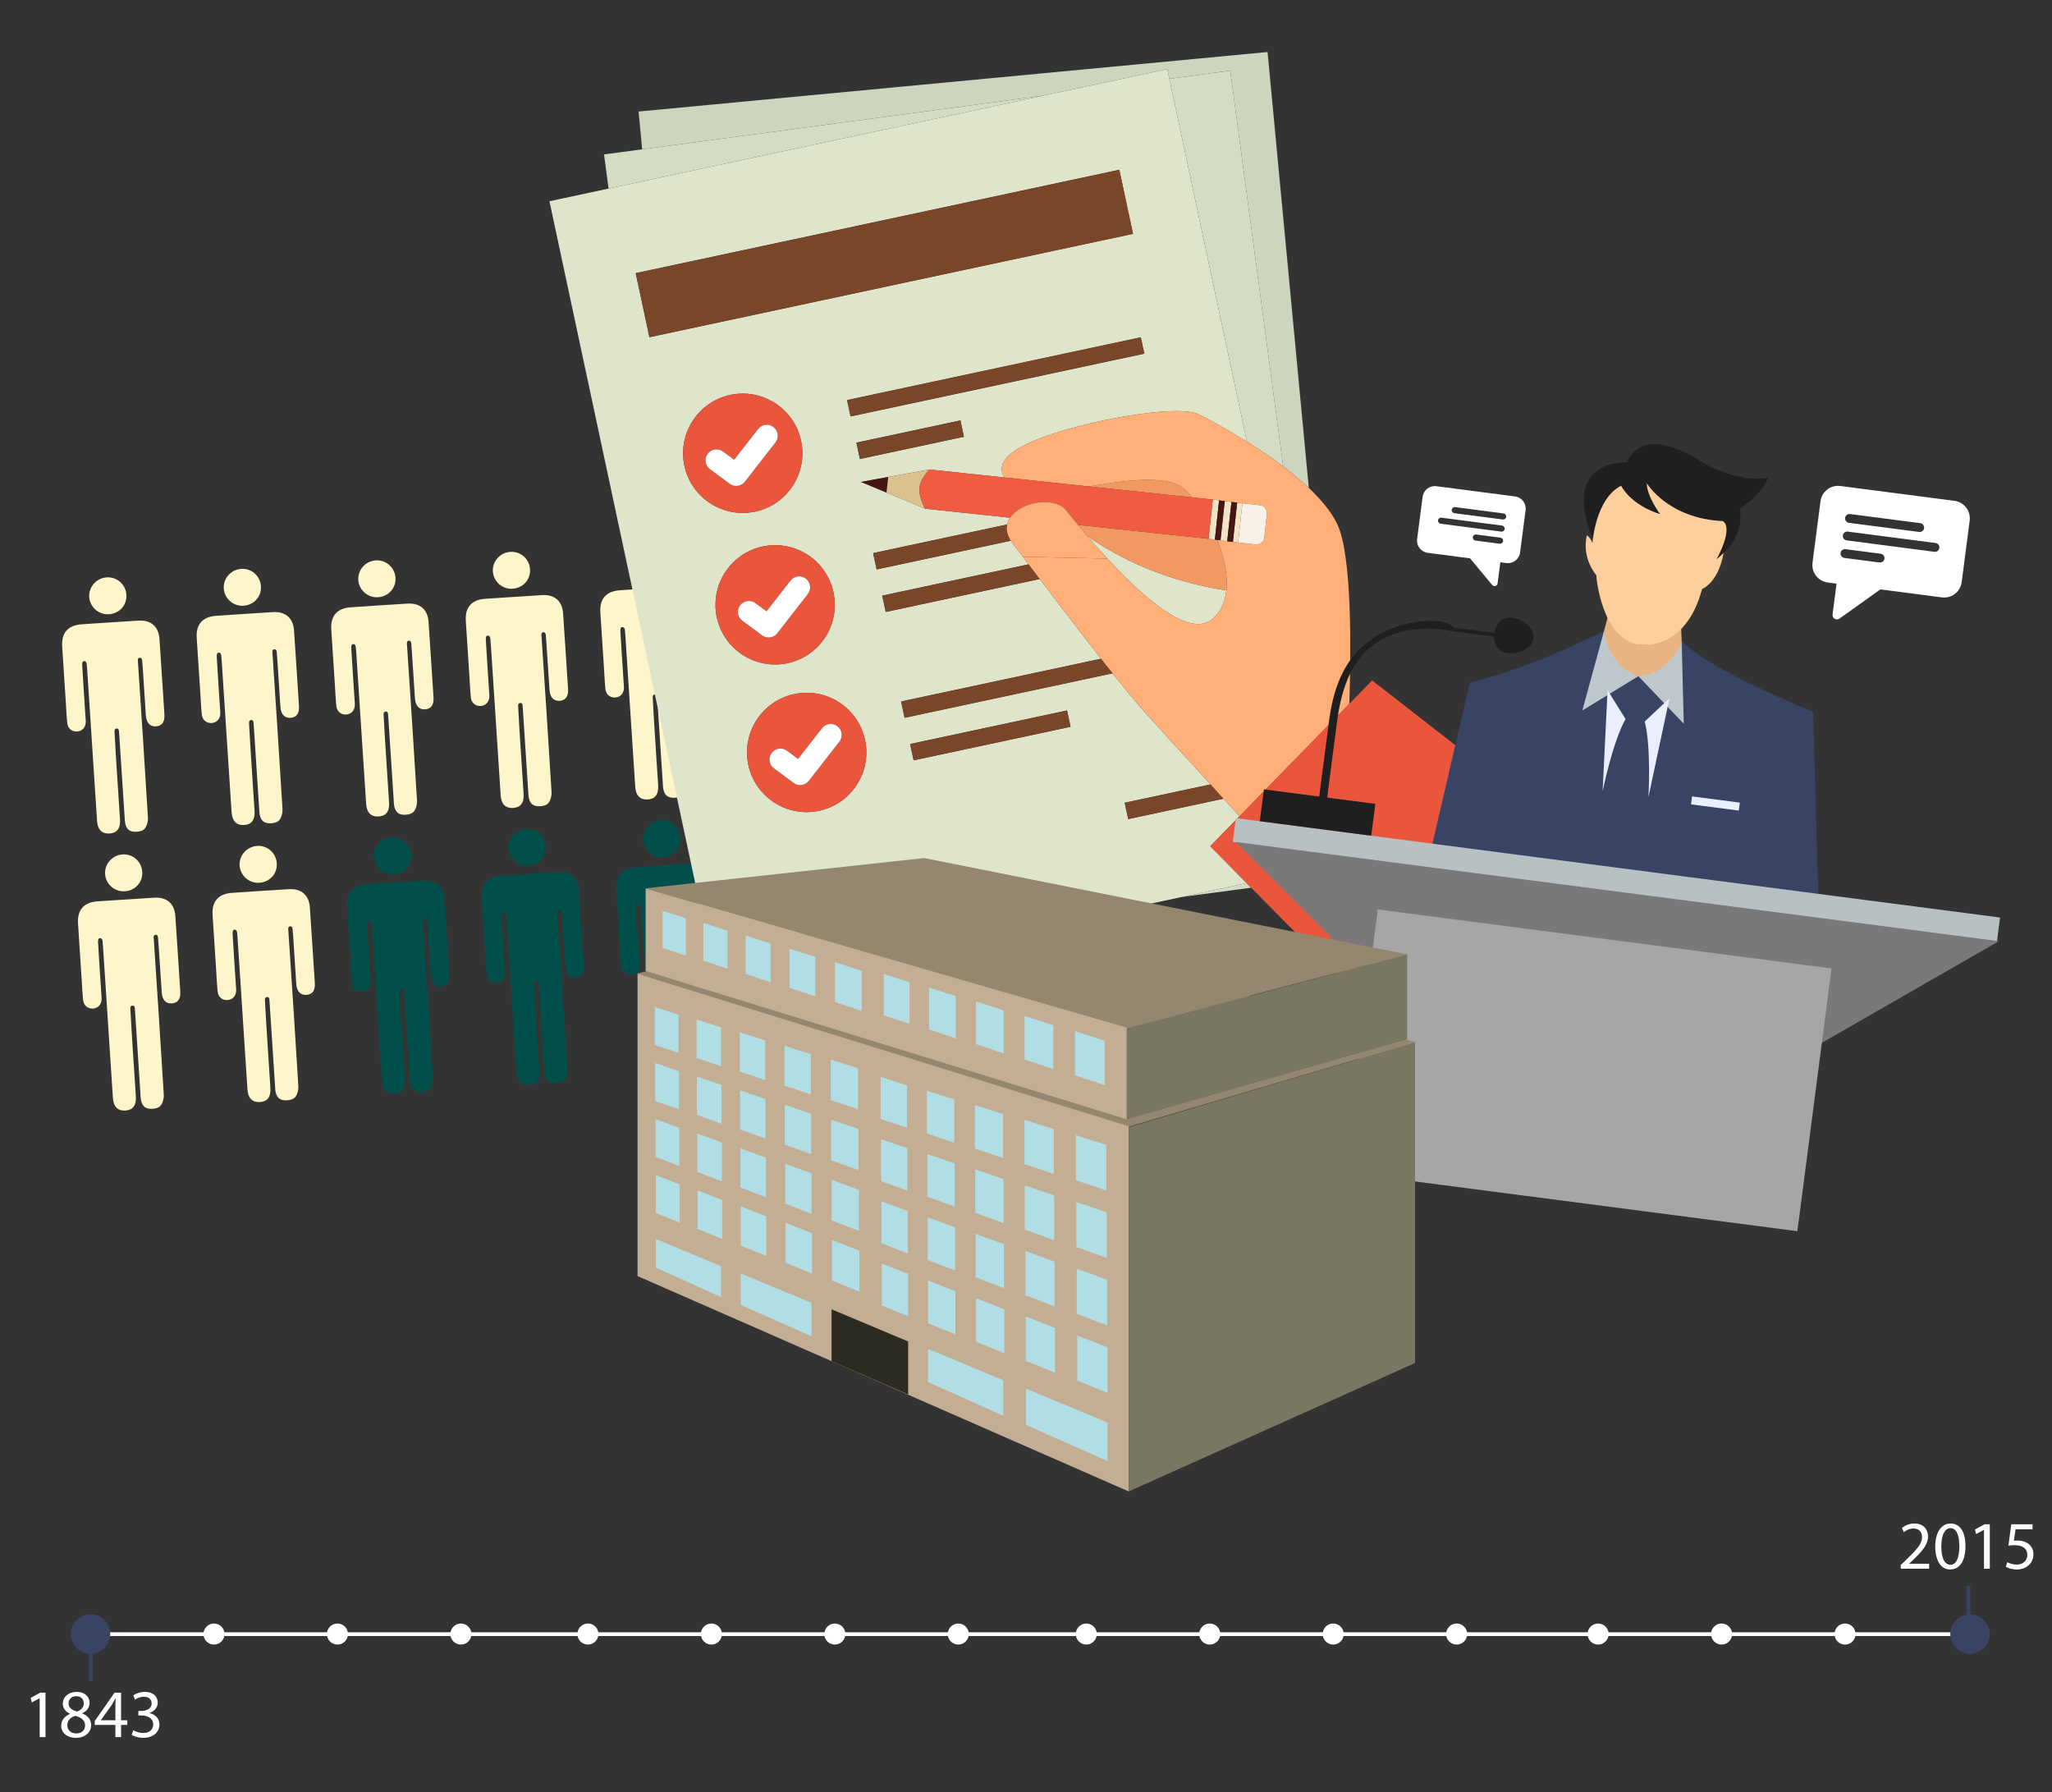
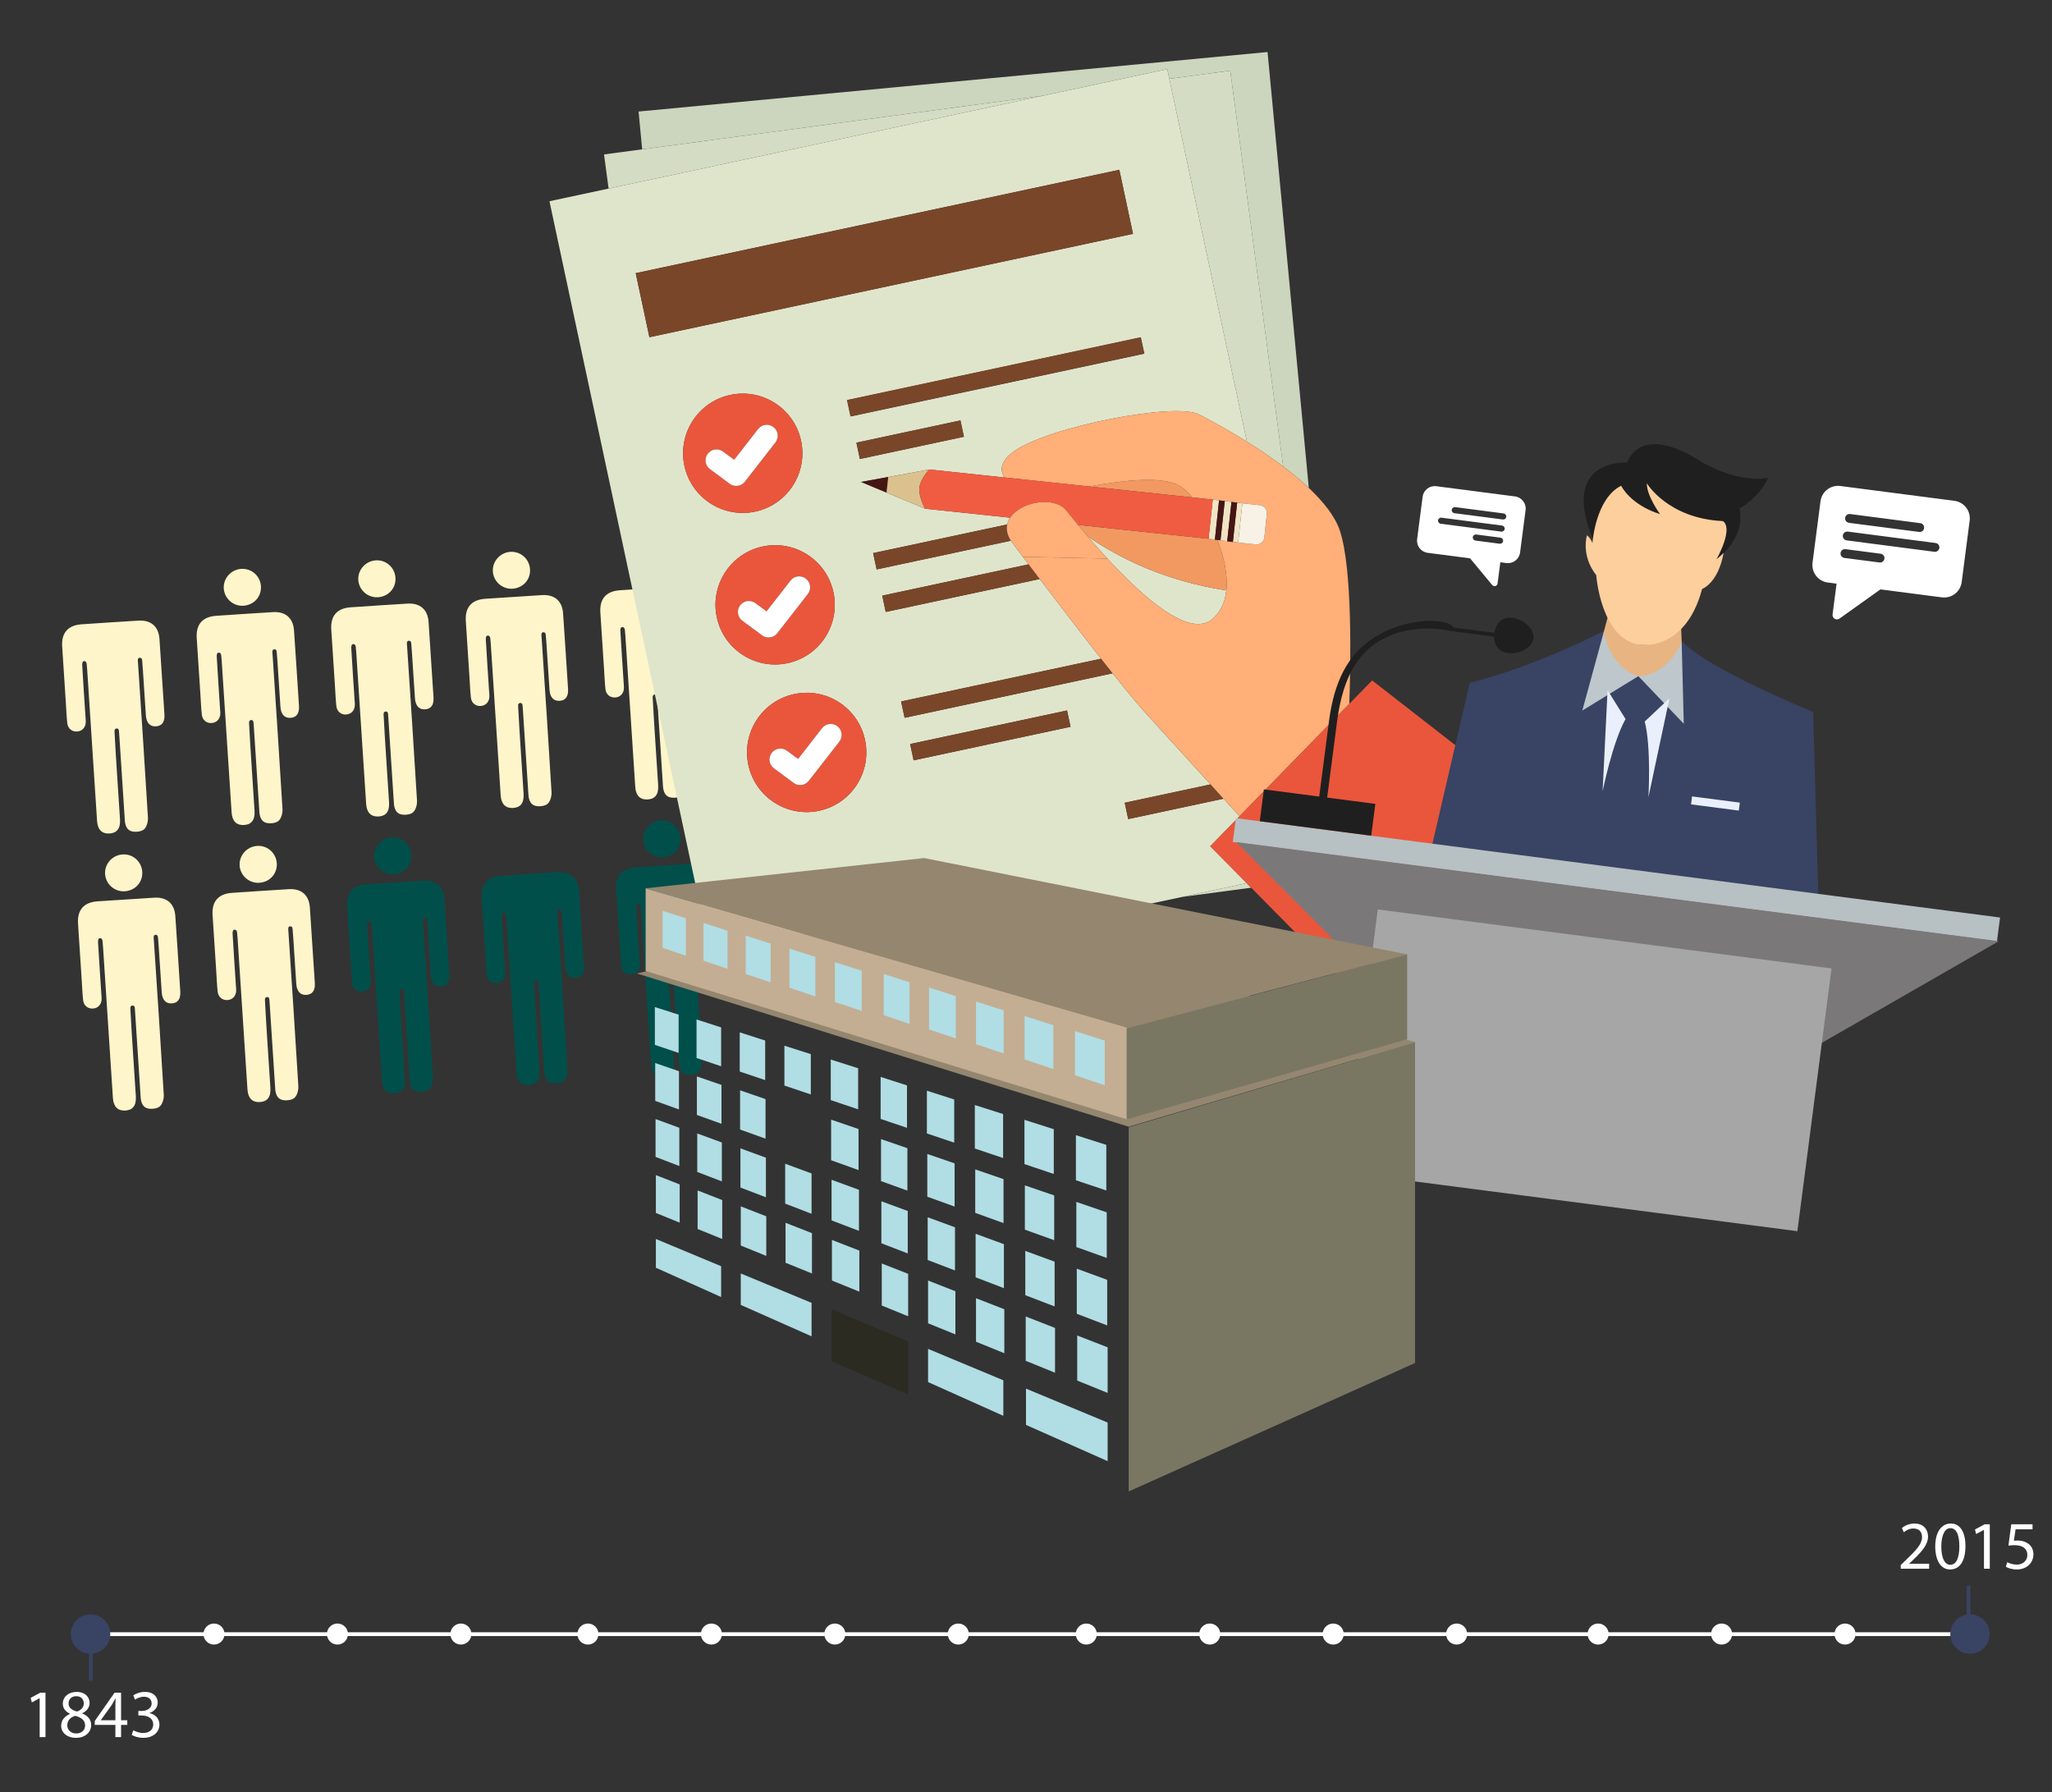
<svg xmlns="http://www.w3.org/2000/svg" version="1.1" id="Capa_1" x="0px" y="0px" width="300px" height="262px" viewBox="0 0 300 262" enable-background="new 0 0 300 262" xml:space="preserve">
  <rect x="0" y="0" width="300" height="262" fill="#333333" stroke="none" />
  <rect x="13.276" y="238.609" fill="#FFFFFF" width="274.515" height="0.554" />
  <rect x="13" y="238.609" fill="#394363" width="0.554" height="7.088" />
  <g>
    <g>
      <path fill="#FFF5CA" d="M21.326,104.576c0.078,1.098,0.602,1.652,1.466,1.604c0.884-0.047,1.32-0.639,1.248-1.746    c-0.237-3.676-0.471-7.354-0.724-11.029c-0.124-1.821-1.244-2.79-3.089-2.679c-2.767,0.167-5.529,0.347-8.295,0.537    c-1.993,0.138-2.966,1.249-2.841,3.231c0.174,2.766,0.359,5.531,0.539,8.296c0.064,0.974,0.098,1.948,0.206,2.916    c0.085,0.793,0.692,1.275,1.43,1.229c0.75-0.047,1.257-0.596,1.274-1.392c0.005-0.243-0.022-0.486-0.04-0.731    c-0.163-2.491-0.333-4.982-0.475-7.475c-0.014-0.214-0.042-0.682,0.271-0.694c0.372-0.015,0.391,0.419,0.399,0.669    c0.019,0.169,0.038,0.359,0.049,0.542c0.482,7.384,0.965,14.768,1.447,22.153c0.084,1.301,0.741,1.885,1.777,1.84    c1.097-0.051,1.662-0.697,1.577-2.076c-0.132-2.126-0.278-4.255-0.417-6.38c-0.133-2.036-0.282-4.424-0.385-6.461    c-0.013-0.247,0.047-0.396,0.311-0.439c0.315-0.008,0.335,0.312,0.341,0.395c0.023,0.357,0.036,0.463,0.06,0.823    c0.266,4.071,0.536,8.144,0.796,12.215c0.047,0.761,0.323,1.47,1.079,1.622c0.554,0.111,1.352,0.025,1.732-0.315    c0.394-0.353,0.602-1.134,0.567-1.708c-0.445-7.479-0.948-14.951-1.439-22.427c-0.008-0.121-0.023-0.181-0.03-0.36    c-0.003-0.2-0.067-0.564,0.264-0.582c0.335-0.015,0.355,0.285,0.368,0.484c0.024,0.403,0.062,0.676,0.08,1.011    C21.023,99.956,21.167,102.265,21.326,104.576" />
-       <path fill="#FFF5CA" d="M18.479,86.959c-0.087-1.515-1.372-2.654-2.878-2.555c-1.508,0.1-2.662,1.404-2.555,2.892    c0.107,1.457,1.384,2.578,2.846,2.498C17.443,89.71,18.568,88.474,18.479,86.959" />
      <path fill="#FFF5CA" d="M40.999,103.332c0.076,1.099,0.598,1.652,1.46,1.605c0.889-0.047,1.321-0.639,1.25-1.745    c-0.236-3.677-0.471-7.354-0.725-11.029c-0.125-1.822-1.242-2.791-3.087-2.681c-2.767,0.167-5.529,0.351-8.294,0.539    c-1.993,0.137-2.967,1.249-2.843,3.233c0.175,2.764,0.36,5.53,0.541,8.294c0.065,0.973,0.099,1.948,0.203,2.917    c0.088,0.794,0.693,1.276,1.432,1.229c0.748-0.048,1.258-0.596,1.275-1.392c0.003-0.244-0.028-0.487-0.044-0.73    c-0.163-2.492-0.33-4.984-0.473-7.476c-0.013-0.214-0.041-0.684,0.271-0.693c0.374-0.016,0.391,0.42,0.401,0.669    c0.016,0.169,0.036,0.359,0.047,0.542c0.483,7.384,0.964,14.766,1.448,22.152c0.085,1.301,0.743,1.885,1.774,1.837    c1.099-0.048,1.665-0.693,1.579-2.072c-0.133-2.126-0.276-4.254-0.415-6.38c-0.133-2.037-0.285-4.425-0.389-6.461    c-0.01-0.249,0.051-0.397,0.311-0.44c0.318-0.008,0.339,0.311,0.344,0.394c0.023,0.358,0.036,0.463,0.06,0.824    c0.266,4.071,0.535,8.144,0.795,12.217c0.05,0.759,0.323,1.468,1.079,1.619c0.553,0.113,1.353,0.025,1.732-0.314    c0.395-0.354,0.602-1.136,0.57-1.709c-0.447-7.479-0.951-14.951-1.441-22.426c-0.008-0.121-0.024-0.183-0.032-0.36    c-0.003-0.201-0.066-0.564,0.268-0.581c0.336-0.016,0.355,0.283,0.369,0.482c0.02,0.403,0.058,0.677,0.078,1.011    C40.696,98.712,40.837,101.021,40.999,103.332" />
      <path fill="#FFF5CA" d="M38.149,85.714c-0.086-1.515-1.372-2.654-2.878-2.554c-1.509,0.099-2.661,1.404-2.554,2.891    c0.104,1.458,1.382,2.578,2.845,2.5C37.11,88.467,38.238,87.23,38.149,85.714" />
      <path fill="#FFF5CA" d="M60.667,102.087c0.079,1.099,0.6,1.651,1.462,1.606c0.889-0.048,1.321-0.64,1.25-1.746    c-0.236-3.676-0.471-7.354-0.723-11.029c-0.125-1.821-1.244-2.79-3.089-2.68c-2.766,0.167-5.529,0.35-8.295,0.538    c-1.993,0.137-2.965,1.248-2.842,3.233c0.173,2.764,0.36,5.53,0.542,8.294c0.063,0.973,0.098,1.95,0.203,2.917    c0.085,0.794,0.691,1.276,1.432,1.229c0.748-0.047,1.254-0.596,1.272-1.392c0.003-0.242-0.024-0.489-0.04-0.73    c-0.164-2.492-0.333-4.984-0.477-7.476c-0.01-0.214-0.039-0.683,0.273-0.695c0.371-0.014,0.391,0.421,0.401,0.669    c0.016,0.17,0.036,0.36,0.048,0.542c0.482,7.384,0.963,14.768,1.447,22.152c0.085,1.302,0.741,1.886,1.775,1.838    c1.097-0.05,1.663-0.694,1.575-2.071c-0.13-2.128-0.276-4.254-0.414-6.381c-0.134-2.036-0.283-4.423-0.386-6.462    c-0.013-0.248,0.048-0.396,0.31-0.439c0.316-0.007,0.336,0.313,0.341,0.393c0.024,0.36,0.038,0.465,0.061,0.824    c0.266,4.073,0.535,8.145,0.795,12.215c0.048,0.761,0.324,1.47,1.078,1.623c0.553,0.108,1.352,0.025,1.734-0.319    c0.393-0.35,0.599-1.132,0.566-1.706c-0.445-7.478-0.949-14.952-1.44-22.426c-0.007-0.121-0.021-0.182-0.029-0.36    c-0.003-0.201-0.067-0.564,0.265-0.58c0.338-0.016,0.358,0.283,0.371,0.481c0.018,0.403,0.057,0.677,0.077,1.012    C60.365,97.468,60.506,99.778,60.667,102.087" />
      <path fill="#FFF5CA" d="M57.817,84.47c-0.087-1.514-1.37-2.654-2.876-2.554c-1.511,0.1-2.662,1.404-2.556,2.894    c0.106,1.456,1.383,2.575,2.845,2.498C56.78,87.222,57.908,85.987,57.817,84.47" />
      <path fill="#FFF5CA" d="M80.338,100.844c0.076,1.098,0.597,1.651,1.462,1.604c0.886-0.046,1.32-0.639,1.248-1.745    c-0.236-3.676-0.471-7.354-0.725-11.029c-0.123-1.821-1.244-2.79-3.087-2.68c-2.767,0.168-5.53,0.351-8.296,0.538    c-1.992,0.137-2.966,1.249-2.839,3.232c0.173,2.766,0.357,5.53,0.539,8.295c0.064,0.973,0.1,1.948,0.205,2.915    c0.083,0.795,0.692,1.275,1.43,1.229c0.75-0.046,1.256-0.595,1.273-1.392c0.005-0.243-0.023-0.485-0.04-0.73    c-0.163-2.492-0.333-4.983-0.476-7.476c-0.014-0.215-0.042-0.684,0.271-0.695c0.373-0.014,0.391,0.42,0.401,0.669    c0.018,0.169,0.037,0.36,0.048,0.543c0.482,7.384,0.961,14.767,1.447,22.153c0.085,1.301,0.744,1.885,1.777,1.837    c1.095-0.048,1.661-0.695,1.574-2.072c-0.13-2.127-0.276-4.255-0.416-6.382c-0.133-2.035-0.281-4.423-0.384-6.46    c-0.012-0.248,0.048-0.396,0.308-0.441c0.317-0.007,0.338,0.314,0.343,0.396c0.023,0.358,0.036,0.464,0.06,0.823    c0.266,4.071,0.534,8.142,0.796,12.216c0.047,0.76,0.322,1.469,1.079,1.622c0.552,0.109,1.35,0.025,1.732-0.315    c0.393-0.354,0.6-1.135,0.566-1.708c-0.445-7.479-0.949-14.952-1.44-22.426c-0.008-0.121-0.021-0.181-0.03-0.361    c-0.003-0.199-0.067-0.565,0.266-0.58c0.334-0.016,0.354,0.283,0.368,0.483c0.021,0.402,0.059,0.676,0.081,1.009    C80.036,96.224,80.175,98.534,80.338,100.844" />
      <path fill="#FFF5CA" d="M77.49,83.227c-0.088-1.514-1.373-2.655-2.877-2.555c-1.51,0.1-2.661,1.405-2.555,2.892    c0.104,1.457,1.383,2.578,2.843,2.498C76.451,85.978,77.578,84.743,77.49,83.227" />
      <path fill="#FFF5CA" d="M100.007,99.598c0.076,1.1,0.6,1.653,1.464,1.606c0.886-0.046,1.318-0.638,1.249-1.745    c-0.237-3.676-0.472-7.354-0.725-11.029c-0.122-1.822-1.244-2.791-3.088-2.68c-2.767,0.167-5.531,0.349-8.295,0.538    c-1.991,0.137-2.966,1.248-2.842,3.232c0.173,2.766,0.359,5.53,0.541,8.296c0.064,0.972,0.099,1.947,0.204,2.915    c0.086,0.794,0.689,1.277,1.431,1.228c0.75-0.047,1.258-0.594,1.274-1.392c0.003-0.242-0.024-0.485-0.04-0.729    c-0.163-2.492-0.333-4.983-0.476-7.476c-0.012-0.213-0.041-0.683,0.271-0.693c0.374-0.015,0.393,0.42,0.402,0.669    c0.019,0.168,0.036,0.359,0.048,0.542c0.482,7.384,0.963,14.767,1.448,22.152c0.084,1.301,0.741,1.886,1.775,1.837    c1.097-0.05,1.66-0.693,1.575-2.071c-0.132-2.127-0.276-4.254-0.415-6.383c-0.133-2.035-0.283-4.423-0.387-6.459    c-0.01-0.25,0.052-0.396,0.31-0.442c0.317-0.007,0.338,0.313,0.344,0.395c0.023,0.36,0.034,0.464,0.058,0.825    c0.266,4.071,0.537,8.142,0.796,12.215c0.05,0.761,0.322,1.47,1.079,1.619c0.554,0.115,1.354,0.029,1.734-0.315    c0.393-0.353,0.601-1.132,0.567-1.705c-0.447-7.479-0.95-14.952-1.44-22.428c-0.008-0.12-0.023-0.182-0.031-0.361    c-0.001-0.199-0.066-0.564,0.265-0.58c0.337-0.015,0.357,0.283,0.37,0.483c0.022,0.402,0.058,0.677,0.08,1.01    C99.706,94.979,99.847,97.29,100.007,99.598" />
      <path fill="#FFF5CA" d="M97.16,81.983c-0.087-1.515-1.371-2.654-2.88-2.556c-1.506,0.101-2.659,1.407-2.551,2.893    c0.103,1.456,1.382,2.578,2.841,2.498C96.122,84.734,97.247,83.5,97.16,81.983" />
      <path fill="#FFF5CA" d="M23.646,145.074c0.077,1.098,0.599,1.652,1.461,1.606c0.886-0.048,1.321-0.639,1.249-1.748    c-0.236-3.675-0.47-7.354-0.724-11.027c-0.124-1.823-1.245-2.791-3.088-2.679c-2.765,0.167-5.53,0.349-8.295,0.535    c-1.99,0.139-2.965,1.25-2.843,3.234c0.177,2.764,0.36,5.528,0.541,8.294c0.063,0.972,0.101,1.947,0.205,2.916    c0.088,0.795,0.693,1.275,1.432,1.229c0.749-0.047,1.258-0.594,1.274-1.392c0.003-0.242-0.027-0.484-0.042-0.729    c-0.163-2.492-0.332-4.982-0.474-7.477c-0.013-0.213-0.041-0.682,0.271-0.694c0.373-0.013,0.391,0.421,0.401,0.671    c0.018,0.168,0.034,0.359,0.046,0.541c0.482,7.386,0.965,14.769,1.447,22.151c0.086,1.303,0.743,1.89,1.778,1.84    c1.095-0.05,1.662-0.694,1.576-2.075c-0.132-2.126-0.276-4.252-0.416-6.381c-0.133-2.031-0.283-4.423-0.387-6.46    c-0.01-0.248,0.051-0.396,0.308-0.438c0.32-0.01,0.341,0.311,0.347,0.392c0.023,0.36,0.032,0.464,0.056,0.825    c0.267,4.07,0.537,8.143,0.797,12.215c0.049,0.763,0.324,1.469,1.08,1.621c0.551,0.11,1.353,0.026,1.732-0.316    c0.392-0.352,0.602-1.134,0.565-1.707c-0.445-7.477-0.947-14.95-1.44-22.426c-0.008-0.12-0.021-0.182-0.027-0.36    c-0.004-0.2-0.069-0.563,0.263-0.58c0.338-0.018,0.359,0.281,0.371,0.481c0.021,0.403,0.058,0.676,0.078,1.01    C23.345,140.454,23.484,142.766,23.646,145.074" />
      <path fill="#FFF5CA" d="M20.797,127.457c-0.087-1.514-1.371-2.653-2.878-2.554c-1.508,0.101-2.66,1.406-2.553,2.892    c0.105,1.456,1.382,2.579,2.844,2.497C19.759,130.21,20.886,128.973,20.797,127.457" />
      <path fill="#FFF5CA" d="M43.315,143.831c0.078,1.099,0.6,1.649,1.461,1.604c0.888-0.044,1.321-0.637,1.25-1.744    c-0.237-3.679-0.472-7.354-0.723-11.029c-0.125-1.821-1.247-2.79-3.088-2.679c-2.766,0.167-5.531,0.348-8.296,0.538    c-1.992,0.138-2.966,1.248-2.841,3.232c0.172,2.765,0.358,5.529,0.54,8.295c0.063,0.972,0.1,1.947,0.206,2.915    c0.084,0.795,0.689,1.276,1.429,1.229c0.75-0.047,1.259-0.594,1.275-1.391c0.003-0.243-0.026-0.49-0.041-0.731    c-0.163-2.492-0.333-4.984-0.476-7.475c-0.012-0.215-0.04-0.684,0.271-0.693c0.374-0.016,0.393,0.418,0.403,0.667    c0.017,0.17,0.035,0.36,0.047,0.543c0.482,7.384,0.964,14.767,1.447,22.153c0.086,1.301,0.742,1.887,1.777,1.837    c1.096-0.05,1.662-0.694,1.575-2.073c-0.13-2.126-0.275-4.254-0.415-6.381c-0.132-2.036-0.283-4.423-0.385-6.46    c-0.014-0.248,0.049-0.398,0.308-0.442c0.317-0.007,0.338,0.315,0.343,0.394c0.024,0.364,0.036,0.466,0.06,0.825    c0.266,4.072,0.535,8.142,0.795,12.217c0.05,0.761,0.322,1.468,1.077,1.619c0.554,0.113,1.354,0.026,1.737-0.315    c0.391-0.353,0.599-1.13,0.565-1.707c-0.447-7.479-0.948-14.953-1.441-22.426c-0.008-0.12-0.022-0.183-0.028-0.361    c-0.003-0.201-0.069-0.566,0.266-0.578c0.336-0.02,0.354,0.281,0.369,0.479c0.019,0.402,0.058,0.678,0.08,1.012    C43.014,139.212,43.153,141.521,43.315,143.831" />
      <path fill="#FFF5CA" d="M40.467,126.215c-0.088-1.516-1.372-2.656-2.876-2.556c-1.511,0.099-2.662,1.403-2.557,2.892    c0.105,1.456,1.384,2.578,2.844,2.497C39.429,128.966,40.554,127.729,40.467,126.215" />
      <path fill="#004F4B" d="M62.983,142.586c0.08,1.099,0.602,1.653,1.465,1.605c0.885-0.049,1.321-0.637,1.249-1.746    c-0.236-3.676-0.471-7.354-0.721-11.03c-0.126-1.821-1.248-2.791-3.091-2.678c-2.768,0.167-5.53,0.347-8.294,0.538    c-1.992,0.135-2.967,1.248-2.842,3.231c0.174,2.767,0.357,5.531,0.54,8.296c0.063,0.972,0.099,1.948,0.206,2.916    c0.084,0.794,0.69,1.274,1.431,1.227c0.749-0.046,1.258-0.593,1.273-1.391c0.005-0.243-0.026-0.486-0.042-0.729    c-0.163-2.489-0.331-4.982-0.474-7.475c-0.014-0.217-0.043-0.683,0.27-0.693c0.374-0.016,0.392,0.419,0.401,0.665    c0.018,0.172,0.036,0.364,0.048,0.544c0.483,7.382,0.965,14.768,1.448,22.151c0.085,1.302,0.741,1.886,1.778,1.84    c1.095-0.05,1.661-0.694,1.574-2.072c-0.132-2.127-0.277-4.256-0.416-6.382c-0.133-2.035-0.283-4.424-0.384-6.462    c-0.015-0.245,0.047-0.392,0.308-0.438c0.318-0.009,0.338,0.31,0.343,0.393c0.023,0.359,0.036,0.465,0.06,0.823    c0.266,4.072,0.535,8.142,0.795,12.217c0.048,0.761,0.323,1.466,1.078,1.62c0.552,0.111,1.352,0.028,1.733-0.315    c0.392-0.352,0.6-1.134,0.567-1.71c-0.446-7.476-0.95-14.951-1.441-22.422c-0.007-0.123-0.024-0.185-0.031-0.364    c0-0.197-0.066-0.563,0.266-0.577c0.336-0.019,0.355,0.283,0.369,0.482c0.021,0.401,0.06,0.674,0.079,1.008    C62.682,137.966,62.824,140.278,62.983,142.586" />
      <path fill="#004F4B" d="M60.137,124.971c-0.087-1.516-1.373-2.656-2.878-2.557c-1.509,0.1-2.661,1.405-2.556,2.892    c0.107,1.458,1.384,2.58,2.845,2.499C59.099,127.722,60.225,126.485,60.137,124.971" />
      <path fill="#004F4B" d="M82.657,141.342c0.074,1.101,0.601,1.652,1.46,1.604c0.888-0.047,1.32-0.636,1.249-1.744    c-0.235-3.677-0.471-7.355-0.721-11.031c-0.126-1.821-1.246-2.788-3.091-2.678c-2.765,0.167-5.529,0.347-8.293,0.538    c-1.991,0.137-2.967,1.248-2.841,3.233c0.173,2.764,0.358,5.531,0.539,8.295c0.064,0.973,0.098,1.947,0.205,2.915    c0.088,0.796,0.692,1.276,1.43,1.23c0.749-0.05,1.259-0.596,1.275-1.392c0.007-0.243-0.026-0.488-0.042-0.732    c-0.163-2.488-0.332-4.981-0.471-7.473c-0.014-0.215-0.043-0.686,0.269-0.696c0.374-0.013,0.391,0.421,0.401,0.671    c0.018,0.17,0.034,0.36,0.046,0.541c0.482,7.383,0.964,14.766,1.448,22.152c0.085,1.301,0.742,1.885,1.777,1.839    c1.096-0.052,1.662-0.696,1.579-2.074c-0.134-2.127-0.277-4.254-0.417-6.38c-0.133-2.035-0.285-4.424-0.387-6.463    c-0.012-0.246,0.047-0.395,0.31-0.439c0.317-0.006,0.337,0.313,0.344,0.395c0.022,0.359,0.033,0.466,0.058,0.824    c0.265,4.071,0.537,8.142,0.796,12.214c0.047,0.763,0.32,1.469,1.078,1.624c0.552,0.109,1.351,0.023,1.732-0.318    c0.393-0.352,0.602-1.133,0.568-1.707c-0.448-7.479-0.95-14.951-1.441-22.424c-0.008-0.125-0.022-0.184-0.029-0.362    c-0.003-0.2-0.069-0.565,0.264-0.581c0.336-0.015,0.356,0.284,0.368,0.483c0.024,0.401,0.061,0.676,0.079,1.011    C82.354,136.724,82.496,139.032,82.657,141.342" />
-       <path fill="#004F4B" d="M79.809,123.726c-0.089-1.515-1.374-2.656-2.88-2.555c-1.508,0.1-2.66,1.404-2.553,2.892    c0.104,1.456,1.38,2.576,2.845,2.498C78.769,126.477,79.896,125.241,79.809,123.726" />
      <path fill="#004F4B" d="M102.326,140.098c0.076,1.099,0.6,1.653,1.461,1.607c0.889-0.05,1.32-0.64,1.248-1.747    c-0.234-3.678-0.469-7.354-0.722-11.031c-0.126-1.821-1.243-2.791-3.089-2.678c-2.766,0.167-5.53,0.35-8.294,0.54    c-1.991,0.137-2.965,1.247-2.841,3.23c0.172,2.766,0.358,5.531,0.54,8.297c0.063,0.972,0.098,1.945,0.203,2.914    c0.089,0.795,0.693,1.275,1.432,1.23c0.748-0.05,1.257-0.596,1.274-1.393c0.004-0.241-0.026-0.487-0.043-0.729    c-0.163-2.492-0.33-4.985-0.472-7.479c-0.013-0.211-0.041-0.68,0.27-0.692c0.372-0.015,0.39,0.423,0.401,0.669    c0.016,0.168,0.036,0.362,0.048,0.543c0.482,7.383,0.963,14.767,1.447,22.152c0.085,1.3,0.741,1.886,1.776,1.838    c1.096-0.052,1.662-0.694,1.579-2.071c-0.135-2.127-0.278-4.256-0.417-6.381c-0.132-2.036-0.284-4.425-0.387-6.462    c-0.014-0.248,0.05-0.397,0.309-0.442c0.318-0.005,0.339,0.313,0.344,0.396c0.024,0.36,0.035,0.465,0.059,0.822    c0.266,4.075,0.537,8.144,0.795,12.218c0.049,0.762,0.324,1.471,1.08,1.62c0.552,0.111,1.352,0.026,1.731-0.315    c0.395-0.354,0.6-1.133,0.57-1.709c-0.449-7.477-0.952-14.952-1.441-22.426c-0.008-0.121-0.024-0.182-0.031-0.36    c-0.002-0.199-0.067-0.563,0.266-0.581c0.337-0.014,0.356,0.283,0.369,0.483c0.021,0.401,0.059,0.678,0.078,1.011    C102.025,135.479,102.166,137.789,102.326,140.098" />
      <path fill="#004F4B" d="M99.477,122.481c-0.088-1.514-1.374-2.654-2.877-2.556c-1.508,0.1-2.662,1.404-2.555,2.893    c0.104,1.456,1.382,2.577,2.847,2.499C98.439,125.232,99.564,123.997,99.477,122.481" />
    </g>
  </g>
  <g>
    <path fill="#CCD5BD" d="M170.654,10.107l0.303,1.413l8.903-1.19l7.738,57.855c1.322,1.001,2.597,2.057,3.747,3.142l-6.03-63.723   l-91.956,8.7l0.524,5.525l58.6-7.838L170.654,10.107z" />
    <polygon fill="#D5DCC4" points="172.806,131.119 182.921,129.765 182.263,129.094  " />
    <path fill="#D5DCC4" d="M179.86,10.331l-8.903,1.19l11.339,53.038c1.721,1.077,3.549,2.303,5.303,3.627L179.86,10.331z" />
    <polygon fill="#D5DCC4" points="152.483,13.992 93.884,21.83 88.307,22.576 88.976,27.568  " />
    <path fill="#DFE5CB" d="M176.94,123.707l4.276-4.383c-0.582-0.639-1.393-1.531-2.34-2.568l-13.933,2.979l-0.511-2.385l12.545-2.683   c-3.202-3.514-7.103-7.798-9.36-10.276c-1.194-1.311-2.959-3.452-4.955-5.964l-30.41,6.501l-0.512-2.384l29.235-6.25   c-3.01-3.834-6.317-8.164-8.97-11.651l-22.513,4.813l-0.509-2.385l21.393-4.575c-0.748-0.987-1.404-1.857-1.937-2.561   c-0.138-0.178-0.28-0.367-0.399-0.523c-0.095-0.124-0.175-0.248-0.252-0.369l-19.625,4.196l-0.51-2.386l19.603-4.189   c0.074-0.351,0.22-0.68,0.421-0.984l-12.435-1.321l-5.634-2.354l-3.719-1.554l3.966-0.723l6.006-1.098l10.985,1.167   c-0.709-1.1-0.573-2.452,1.461-3.872c5.096-3.558,23.414-7.143,26.966-5.354c1.271,0.641,3.971,2.078,7.02,3.987l-11.339-53.038   l-0.303-1.413l-18.171,3.885L88.976,27.568l-8.646,1.849l24.832,116.162l67.644-14.459l9.457-2.025L176.94,123.707z    M115.147,96.943c-4.711,1.006-9.346-1.996-10.352-6.705c-1.006-4.708,1.997-9.343,6.706-10.35   c4.709-1.007,9.344,1.994,10.35,6.705C122.858,91.303,119.856,95.936,115.147,96.943z M126.464,108.17   c1.006,4.708-1.996,9.342-6.705,10.35c-4.709,1.006-9.345-1.995-10.352-6.706c-1.005-4.711,1.996-9.344,6.706-10.349   C120.824,100.458,125.458,103.458,126.464,108.17z M110.411,74.788c-4.709,1.006-9.343-1.996-10.352-6.705   c-1.006-4.709,1.996-9.345,6.706-10.351c4.71-1.007,9.343,1.994,10.351,6.705C118.122,69.147,115.122,73.78,110.411,74.788z    M156.009,103.856l0.51,2.384l-22.937,4.905l-0.511-2.386L156.009,103.856z M125.705,67.098l-0.51-2.386l15.205-3.249l0.511,2.384   L125.705,67.098z M124.376,60.881l-0.509-2.385l42.929-9.178l0.512,2.385L124.376,60.881z M163.639,24.815l2,9.361L94.941,49.29   l-2.002-9.362L163.639,24.815z" />
    <path fill="#DFE5CB" d="M159.854,79.38c0.024,0.024,0.047,0.049,0.066,0.073c0.598,0.684,1.238,1.4,1.909,2.126   c5.094,5.531,11.937,11.692,15.32,8.986c1.304-1.042,1.955-2.544,2.142-4.261c-8.882-1.352-15.598-4.674-20.279-7.899   C159.284,78.72,159.567,79.048,159.854,79.38z" />
    <rect x="124.503" y="0.904" transform="matrix(0.209 0.978 -0.978 0.209 138.511 -97.125)" fill="#794629" width="9.573" height="72.296" />
    <path fill="#EA563B" d="M111.501,79.888c-4.708,1.007-7.711,5.642-6.706,10.35c1.006,4.709,5.641,7.711,10.352,6.705   c4.709-1.007,7.71-5.641,6.704-10.351C120.846,81.882,116.21,78.881,111.501,79.888z M118.101,86.838l-4.467,5.732   c-0.241,0.31-0.573,0.507-0.928,0.583c-0.437,0.092-0.906,0.006-1.291-0.278l-2.884-2.136c-0.711-0.526-0.86-1.531-0.335-2.241   c0.528-0.712,1.531-0.862,2.242-0.335l1.628,1.205l3.506-4.5c0.543-0.699,1.551-0.824,2.249-0.281   C118.519,85.133,118.645,86.141,118.101,86.838z" />
    <path fill="#FFFFFF" d="M115.572,84.869l-3.506,4.5l-1.628-1.205c-0.711-0.526-1.714-0.377-2.242,0.335   c-0.525,0.71-0.375,1.715,0.335,2.241l2.884,2.136c0.384,0.284,0.854,0.37,1.291,0.278c0.354-0.076,0.687-0.273,0.928-0.583   l4.467-5.732c0.544-0.697,0.418-1.705-0.279-2.25C117.123,84.044,116.116,84.17,115.572,84.869z" />
    <path fill="#794629" d="M147.257,76.665l-19.603,4.189l0.51,2.386l19.625-4.196C147.239,78.179,147.103,77.377,147.257,76.665z" />
    <path fill="#794629" d="M128.985,87.071l0.509,2.385l22.513-4.813c-0.576-0.76-1.123-1.479-1.629-2.146L128.985,87.071z" />
    <path fill="#EA563B" d="M106.764,57.732c-4.71,1.006-7.711,5.642-6.706,10.351c1.009,4.708,5.643,7.71,10.352,6.705   c4.711-1.008,7.711-5.641,6.704-10.351C116.107,59.726,111.474,56.725,106.764,57.732z M113.364,64.683l-4.466,5.733   c-0.241,0.309-0.574,0.505-0.931,0.583c-0.433,0.093-0.903,0.006-1.289-0.279l-2.883-2.136c-0.711-0.527-0.86-1.53-0.336-2.241   c0.528-0.712,1.532-0.861,2.243-0.334l1.627,1.205l3.506-4.501c0.543-0.697,1.55-0.822,2.248-0.278   C113.784,62.978,113.909,63.984,113.364,64.683z" />
    <path fill="#FFFFFF" d="M110.836,62.712l-3.506,4.501l-1.627-1.205c-0.711-0.527-1.715-0.377-2.243,0.334   c-0.524,0.711-0.375,1.714,0.336,2.241l2.883,2.136c0.386,0.285,0.855,0.372,1.289,0.279c0.357-0.077,0.689-0.273,0.931-0.583   l4.466-5.733c0.545-0.699,0.419-1.706-0.28-2.249C112.387,61.89,111.38,62.015,110.836,62.712z" />
    <rect x="144.368" y="33.149" transform="matrix(-0.209 -0.978 0.978 -0.209 122.078 208.979)" fill="#794629" width="2.438" height="43.902" />
    <rect x="131.833" y="56.505" transform="matrix(-0.209 -0.978 0.978 -0.209 98.022 207.834)" fill="#794629" width="2.44" height="15.549" />
    <path fill="#EA563B" d="M116.113,101.464c-4.71,1.005-7.711,5.638-6.706,10.349c1.007,4.711,5.643,7.712,10.352,6.706   c4.709-1.007,7.711-5.642,6.705-10.35C125.458,103.458,120.824,100.458,116.113,101.464z M122.434,106.166   c0.698,0.542,0.823,1.55,0.279,2.25l-4.468,5.733c-0.24,0.308-0.571,0.506-0.926,0.582c-0.436,0.093-0.905,0.004-1.291-0.281   l-2.883-2.133c-0.713-0.524-0.864-1.529-0.336-2.243c0.527-0.709,1.53-0.859,2.243-0.332l1.627,1.205l3.506-4.501   C120.73,105.747,121.735,105.621,122.434,106.166z" />
    <path fill="#FFFFFF" d="M115.052,109.742c-0.713-0.527-1.716-0.377-2.243,0.332c-0.527,0.714-0.376,1.719,0.336,2.243l2.883,2.133   c0.386,0.285,0.855,0.374,1.291,0.281c0.355-0.076,0.686-0.274,0.926-0.582l4.468-5.733c0.543-0.7,0.419-1.708-0.279-2.25   c-0.699-0.545-1.704-0.419-2.249,0.279l-3.506,4.501L115.052,109.742z" />
    <path fill="#794629" d="M131.742,102.543l0.512,2.384l30.41-6.501c-0.548-0.688-1.109-1.401-1.687-2.133L131.742,102.543z" />
    <rect x="143.576" y="95.772" transform="matrix(0.209 0.978 -0.978 0.209 219.646 -56.57)" fill="#794629" width="2.438" height="23.456" />
    <path fill="#794629" d="M164.434,117.35l0.511,2.385l13.933-2.979c-0.587-0.646-1.227-1.349-1.898-2.089L164.434,117.35z" />
    <path fill="#F19961" d="M157.611,76.736c0.421,0.507,0.888,1.064,1.401,1.669c4.682,3.226,11.397,6.547,20.279,7.899   c0.24-2.265-0.338-4.909-1.325-7.384l-1.28-0.161L157.611,76.736z" />
    <path fill="#F19961" d="M174.318,72.714c-0.453-0.525-0.905-0.983-1.346-1.345c-2.414-1.98-8.503-1.167-13.761-0.259   L174.318,72.714z" />
    <path fill="#FFAF77" d="M187.599,68.186c-1.754-1.324-3.582-2.55-5.303-3.627c-3.049-1.909-5.748-3.346-7.02-3.987   c-3.553-1.789-21.87,1.796-26.966,5.354c-2.034,1.42-2.17,2.772-1.461,3.872l12.363,1.313c5.258-0.909,11.347-1.721,13.761,0.259   c0.44,0.362,0.893,0.819,1.346,1.345l2.988,0.317l0.994,0.126l0.758,0.091v0.004l0.981,0.122l0,0l0.831,0.106l0,0l0.763,0.094   l2.564,0.277c0.63,0.069,1.085,0.633,1.018,1.265l-0.37,3.448c-0.069,0.629-0.634,1.086-1.266,1.017l-2.565-0.277l-0.765-0.097   l-0.004,0.024l-0.828-0.119l-0.001-0.009l-1.45-0.184c0.987,2.475,1.565,5.119,1.325,7.384c-0.187,1.717-0.838,3.22-2.142,4.261   c-3.384,2.706-10.227-3.455-15.32-8.986c0.021,0.026,0.045,0.052,0.066,0.076l-12.351-0.262c-0.415-0.547-0.775-1.024-1.104-1.458   c0.533,0.704,1.189,1.574,1.937,2.561c0.506,0.667,1.053,1.386,1.629,2.146c2.652,3.488,5.96,7.817,8.97,11.651   c0.577,0.731,1.139,1.445,1.687,2.133c1.996,2.512,3.761,4.653,4.955,5.964c2.258,2.478,6.158,6.762,9.36,10.276   c0.672,0.74,1.312,1.443,1.898,2.089c0.947,1.038,1.758,1.93,2.34,2.568l16.049-16.434c0.212-6.061,0.47-19.734-1.375-25.304   c-0.692-2.082-2.391-4.222-4.545-6.258C190.195,70.243,188.921,69.188,187.599,68.186z" />
-     <path fill="#FFAF77" d="M159.921,79.454c-0.02-0.024-0.042-0.049-0.066-0.073C159.879,79.405,159.901,79.429,159.921,79.454z" />
    <polygon fill="#451613" points="125.891,70.451 129.61,72.005 129.857,69.729  " />
    <path fill="#DAC18E" d="M134.421,71.299c0.144-1.336,1.442-2.668,1.442-2.668l-6.006,1.098l-0.247,2.277l5.634,2.354   C135.244,74.36,134.276,72.635,134.421,71.299z" />
    <path fill="#F7F1E6" d="M181.015,79.305l2.565,0.277c0.632,0.069,1.196-0.388,1.266-1.017l0.37-3.448   c0.067-0.631-0.388-1.195-1.018-1.265l-2.564-0.277L181.015,79.305z" />
    <polygon fill="#F1E4C4" points="176.687,78.76 177.967,78.921 179.417,79.104 180.04,73.375 179.059,73.253 178.432,78.98    177.616,78.875 178.225,73.146 178.301,73.157 177.307,73.031  " />
    <polygon fill="#F1E4C4" points="181.015,79.305 181.634,73.576 180.871,73.481 180.25,79.208  " />
    <path fill="#F05C42" d="M155.889,74.622c0.359,0.445,0.961,1.192,1.723,2.114l19.075,2.024l0.62-5.729l-2.988-0.317l-15.106-1.604   l-12.363-1.313l-10.985-1.167c0,0-1.299,1.332-1.442,2.668c-0.145,1.336,0.823,3.061,0.823,3.061l12.435,1.321   C149.241,73.333,154.145,72.464,155.889,74.622z" />
    <polygon fill="#451613" points="179.418,79.113 180.246,79.232 180.25,79.208 180.871,73.481 180.871,73.481 180.04,73.375    180.04,73.375 179.417,79.104  " />
    <polygon fill="#451613" points="177.616,78.875 178.432,78.98 179.059,73.253 179.059,73.249 178.301,73.157 178.225,73.146  " />
    <path fill="#FFAF77" d="M161.896,81.656c-0.021-0.024-0.046-0.05-0.066-0.076c-0.671-0.726-1.312-1.442-1.909-2.126   c-0.02-0.024-0.042-0.049-0.066-0.073c-0.287-0.333-0.57-0.66-0.842-0.975c-0.514-0.605-0.98-1.163-1.401-1.669   c-0.762-0.922-1.363-1.669-1.723-2.114c-1.744-2.158-6.647-1.289-8.21,1.059c-0.201,0.304-0.347,0.633-0.421,0.984   c-0.155,0.712-0.018,1.515,0.532,2.379c0.077,0.122,0.158,0.245,0.252,0.369c0.119,0.156,0.261,0.345,0.399,0.523   c0.33,0.434,0.689,0.911,1.104,1.458L161.896,81.656z" />
    <path fill="#EA563B" d="M197.266,102.89l-16.049,16.434l-4.276,4.383l5.322,5.387l0.658,0.671l15.256,15.448   c10.13-7.604,18.578-17.292,24.721-28.394l-22.292-17.353L197.266,102.89z" />
  </g>
  <g>
    <path fill="#201F20" d="M258.502,69.846c0,0-3.964,0.983-9.824-2.356c0,0-8.232-5.838-10.804,0.107c0,0-10.23-0.623-4.717,11.842   c0,0,0.068-6.525,3.853-8.43c0,0,1.263,2.742,5.693,4.156c0,0-1.985-2.715-1.932-4.507c0,0,3.05,5.132,11.092,5.518   c0,0,1.715,0.643-0.905,5.577c0,0,4.278-2.916,3.362-7.413C254.32,74.341,257.229,72.739,258.502,69.846z" />
    <path fill="#394363" d="M234.486,92.225c0,0-9.604,5.064-19.611,7.597l-5.709,24.604l56.695,7.369l-0.779-27.719   c0,0-15.607-6.354-19.194-10.37L234.486,92.225z" />
    <path fill="#E8B582" d="M240.224,94.326c-2.601-0.338-3.693-2.368-5.044-4.622l-0.718,2.708l-0.656,7.857l5.721-1.425l5.592,2.896   l0.745-7.846l-0.112-2.816C243.146,94.259,240.224,94.326,240.224,94.326z" />
    <path fill="#FDCF9D" d="M250.958,81.753c2.62-4.934,0.905-5.577,0.905-5.577c-8.042-0.386-11.092-5.518-11.092-5.518   c-0.054,1.792,1.932,4.507,1.932,4.507c-4.431-1.414-5.693-4.156-5.693-4.156c-3.784,1.905-4.195,8.385-4.195,8.385   c-0.168-0.377-0.306-0.741-0.802-1.142v0.001c0,0-0.934,2.899,1.356,5.833c0,0,0.66,9.434,6.451,10.186c0,0,6.6,0.993,9.022-8.175   c0,0,2.337-0.807,3.148-5.275C251.392,81.423,250.958,81.753,250.958,81.753z" />
    <path fill="#BDC7CC" d="M234.462,92.413c0,0,0.913,5.231,5.064,6.433l-8.198,5.029L234.462,92.413z" />
    <path fill="#BDC7CC" d="M245.863,93.895c0,0-2.017,4.85-6.337,4.951l6.639,6.957L245.863,93.895z" />
    <path fill="#E9EFFC" d="M244.074,102.072l-3.077,14.469c0,0,0.429-7.351-0.542-11.063L244.074,102.072z" />
    <path fill="#E9EFFC" d="M235.025,100.896l-0.725,14.775c0,0,1.465-7.216,3.352-10.558L235.025,100.896z" />
    <rect x="247.192" y="116.818" transform="matrix(0.992 0.129 -0.129 0.992 17.233 -31.349)" fill="#E9EFFC" width="7.039" height="1.173" />
    <rect x="179.938" y="126.778" transform="matrix(0.992 0.129 -0.129 0.992 18.538 -29.379)" fill="#B7C0C2" width="112.626" height="3.519" />
    <polygon fill="#7B7879" points="292.222,137.588 180.72,123.095 207.86,150.284 258.628,156.882  " />
    <rect x="184.359" y="116.374" transform="matrix(0.992 0.129 -0.129 0.992 16.909 -23.832)" fill="#201F20" width="16.425" height="4.693" />
    <path fill="#201F20" d="M224.188,93.333c-0.186,1.423-2.155,2.342-3.734,2.137c-1.58-0.206-2.173-1.458-1.987-2.881   c0.185-1.425,1.077-2.483,2.657-2.277C222.704,90.517,224.373,91.908,224.188,93.333z" />
    <path fill="#201F20" d="M193.734,118.871l-1.164-0.151l1.735-13.345c0.741-5.699,2.72-9.562,6.266-11.955   c5.23-3.53,11.479-2.928,11.92-1.688l8.292,1.078l-0.072,0.555l-8.673-1.132c-0.062-0.015-5.972-1.532-10.93,1.819   c-3.273,2.212-4.941,6.103-5.639,11.475L193.734,118.871z" />
    <rect x="198.605" y="137.025" transform="matrix(0.992 0.129 -0.129 0.992 22.092 -28.604)" fill="#A6A6A6" width="66.871" height="38.717" />
    <path fill="#FFFFFF" d="M285.733,73.212l-16.677-2.168c-1.418-0.184-2.717,0.816-2.9,2.233l-1.167,8.98   c-0.185,1.417,0.815,2.714,2.232,2.899l1.283,0.167l-0.584,4.49c-0.021,0.163,0.02,0.336,0.128,0.478   c0.22,0.284,0.626,0.339,0.909,0.118l5.961-4.252l8.979,1.167c1.417,0.184,2.716-0.814,2.9-2.231l1.166-8.98   C288.149,74.695,287.149,73.396,285.733,73.212 M270.479,75.143l10.265,1.334c0.354,0.046,0.604,0.372,0.558,0.725   c-0.046,0.356-0.37,0.604-0.726,0.559l-10.263-1.334c-0.354-0.046-0.604-0.37-0.559-0.726   C269.801,75.348,270.127,75.097,270.479,75.143 M274.779,82.226l-5.134-0.667c-0.354-0.046-0.603-0.369-0.557-0.725   c0.046-0.354,0.37-0.603,0.724-0.556l5.133,0.667c0.353,0.046,0.604,0.369,0.558,0.723   C275.456,82.023,275.132,82.272,274.779,82.226 M282.809,80.661l-12.83-1.667c-0.353-0.046-0.603-0.371-0.557-0.726   c0.046-0.354,0.371-0.603,0.724-0.557l12.83,1.667c0.355,0.046,0.604,0.37,0.558,0.724   C283.487,80.457,283.164,80.707,282.809,80.661" />
    <path fill="#FFFFFF" d="M209.989,71.076c-0.977-0.127-1.875,0.563-2.002,1.541l-0.806,6.196c-0.127,0.979,0.565,1.873,1.542,2   l6.196,0.805l3.228,3.889c0.151,0.198,0.431,0.231,0.627,0.082c0.099-0.075,0.154-0.184,0.169-0.296l0.403-3.1l0.886,0.115   c0.978,0.127,1.873-0.562,2-1.54l0.806-6.197c0.127-0.979-0.563-1.875-1.54-2.001L209.989,71.076 M219.823,75.054   c0.247,0.031,0.418,0.256,0.387,0.5c-0.032,0.245-0.256,0.417-0.501,0.386l-7.082-0.921c-0.245-0.032-0.417-0.255-0.386-0.5   c0.032-0.244,0.256-0.417,0.501-0.386L219.823,75.054 M215.707,79.021c-0.242-0.032-0.416-0.255-0.384-0.5   c0.031-0.244,0.257-0.416,0.499-0.385l3.542,0.461c0.245,0.031,0.417,0.255,0.385,0.5c-0.032,0.245-0.256,0.417-0.501,0.385   L215.707,79.021 M210.627,76.561c-0.246-0.032-0.418-0.255-0.387-0.5c0.031-0.244,0.255-0.417,0.501-0.384l8.852,1.15   c0.247,0.032,0.419,0.255,0.387,0.5c-0.032,0.245-0.256,0.417-0.501,0.385L210.627,76.561" />
  </g>
  <g>
    <g>
      <polygon fill="#94866F" points="206.877,152.339 134.778,132.32 93.123,142.308 165.017,164.708   " />
-       <polygon fill="#C3AE93" points="165.017,218.022 93.209,186.542 93.209,142.328 165.017,164.644   " />
      <g>
        <g>
          <polygon fill="#B1DDE4" points="99.215,153.916 95.74,152.744 95.74,147.213 99.215,148.327     " />
          <polygon fill="#B1DDE4" points="105.43,155.869 101.834,154.658 101.834,149.031 105.43,150.187     " />
          <polygon fill="#B1DDE4" points="111.869,157.894 108.146,156.641 108.146,150.914 111.869,152.107     " />
          <polygon fill="#B1DDE4" points="118.541,159.991 114.679,158.691 114.679,152.864 118.541,154.097     " />
          <polygon fill="#B1DDE4" points="125.46,162.166 121.456,160.818 121.456,154.883 125.46,156.163     " />
          <polygon fill="#B1DDE4" points="99.265,162.183 95.791,160.932 95.791,155.4 99.265,156.596     " />
          <polygon fill="#B1DDE4" points="105.482,164.282 101.884,162.985 101.884,157.357 105.482,158.594     " />
          <polygon fill="#B1DDE4" points="111.921,166.455 108.2,165.117 108.2,159.388 111.921,160.67     " />
-           <polygon fill="#B1DDE4" points="118.598,168.71 114.733,167.325 114.733,161.491 118.598,162.816     " />
          <polygon fill="#B1DDE4" points="125.517,171.047 121.51,169.611 121.51,163.671 125.517,165.045     " />
          <polygon fill="#B1DDE4" points="99.315,170.453 95.841,169.119 95.841,163.587 99.315,164.864     " />
          <polygon fill="#B1DDE4" points="105.535,172.7 101.937,171.321 101.937,165.692 105.535,167.013     " />
          <polygon fill="#B1DDE4" points="111.976,175.023 108.25,173.597 108.25,167.868 111.976,169.234     " />
          <polygon fill="#B1DDE4" points="118.652,177.434 114.792,175.952 114.792,170.12 118.652,171.539     " />
          <polygon fill="#B1DDE4" points="125.578,179.933 121.573,178.401 121.573,172.461 125.578,173.931     " />
          <polygon fill="#B1DDE4" points="99.365,178.729 95.889,177.314 95.889,171.778 99.365,173.138     " />
          <polygon fill="#B1DDE4" points="105.587,181.119 101.989,179.655 101.989,174.023 105.587,175.428     " />
          <polygon fill="#B1DDE4" points="112.03,183.594 108.3,182.077 108.3,176.35 112.03,177.805     " />
          <polygon fill="#B1DDE4" points="118.707,186.159 114.845,184.592 114.845,178.755 118.707,180.265     " />
          <polygon fill="#B1DDE4" points="125.634,188.817 121.628,187.194 121.628,181.258 125.634,182.816     " />
        </g>
      </g>
      <g>
        <g>
          <polygon fill="#B1DDE4" points="132.602,164.867 128.748,163.568 128.748,157.427 132.602,158.666     " />
          <polygon fill="#B1DDE4" points="139.505,167.037 135.51,165.692 135.51,159.443 139.505,160.724     " />
          <polygon fill="#B1DDE4" points="146.652,169.284 142.52,167.894 142.52,161.535 146.652,162.855     " />
          <polygon fill="#B1DDE4" points="154.062,171.614 149.774,170.171 149.774,163.699 154.062,165.07     " />
          <polygon fill="#B1DDE4" points="161.743,174.028 157.296,172.534 157.296,165.941 161.743,167.364     " />
          <polygon fill="#B1DDE4" points="132.658,174.049 128.803,172.658 128.803,166.515 132.658,167.845     " />
          <polygon fill="#B1DDE4" points="139.563,176.38 135.569,174.939 135.569,168.691 139.563,170.066     " />
          <polygon fill="#B1DDE4" points="146.714,178.793 142.578,177.302 142.578,170.946 146.714,172.367     " />
          <polygon fill="#B1DDE4" points="154.123,181.298 149.833,179.756 149.833,173.28 154.123,174.752     " />
          <polygon fill="#B1DDE4" points="161.806,183.889 157.359,182.295 157.359,175.7 161.806,177.227     " />
          <polygon fill="#B1DDE4" points="132.713,183.231 128.855,181.748 128.855,175.606 132.713,177.027     " />
          <polygon fill="#B1DDE4" points="139.62,185.721 135.625,184.191 135.625,177.943 139.62,179.412     " />
          <polygon fill="#B1DDE4" points="146.771,188.305 142.635,186.721 142.635,180.359 146.771,181.88     " />
          <polygon fill="#B1DDE4" points="154.185,190.978 149.895,189.335 149.895,182.862 154.185,184.437     " />
          <polygon fill="#B1DDE4" points="161.871,193.754 157.424,192.053 157.424,185.461 161.871,187.09     " />
          <polygon fill="#B1DDE4" points="132.771,192.418 128.911,190.845 128.911,184.7 132.771,186.213     " />
          <polygon fill="#B1DDE4" points="139.678,195.069 135.684,193.444 135.684,187.194 139.678,188.757     " />
          <polygon fill="#B1DDE4" points="146.832,197.82 142.691,196.137 142.691,189.777 146.832,191.392     " />
          <polygon fill="#B1DDE4" points="154.245,200.67 149.958,198.927 149.958,192.447 154.245,194.122     " />
          <polygon fill="#B1DDE4" points="161.934,203.622 157.487,201.815 157.487,195.226 161.934,196.955     " />
        </g>
      </g>
      <polygon fill="#2B2B21" points="132.771,196.102 121.573,191.397 121.573,198.985 132.771,203.847   " />
      <polygon fill="#B1DDE4" points="118.652,190.457 108.3,186.159 108.3,190.755 118.652,195.348   " />
      <polygon fill="#B1DDE4" points="105.43,185.099 95.889,181.119 95.889,185.322 105.43,189.604   " />
      <polygon fill="#B1DDE4" points="161.934,207.954 150,202.995 150,208.298 161.934,213.593   " />
      <polygon fill="#B1DDE4" points="146.686,201.774 135.684,197.184 135.684,202.038 146.686,206.969   " />
      <polygon fill="#797762" points="206.877,199.249 165.017,218.022 165.017,164.777 206.877,152.339   " />
    </g>
    <g>
      <polygon fill="#94866F" points="205.726,139.516 135.111,125.433 94.312,129.865 164.725,150.28   " />
      <polygon fill="#C3AE93" points="164.725,163.62 94.393,141.937 94.393,129.883 164.725,150.216   " />
      <g>
        <polygon fill="#B1DDE4" points="100.275,139.709 96.876,138.563 96.876,133.142 100.275,134.238    " />
        <polygon fill="#B1DDE4" points="106.364,141.622 102.844,140.437 102.844,134.923 106.364,136.055    " />
        <polygon fill="#B1DDE4" points="112.667,143.604 109.023,142.379 109.023,136.767 112.667,137.937    " />
        <polygon fill="#B1DDE4" points="119.206,145.66 115.425,144.391 115.425,138.679 119.206,139.887    " />
        <polygon fill="#B1DDE4" points="125.982,147.787 122.063,146.471 122.063,140.656 125.982,141.911    " />
      </g>
      <g>
        <polygon fill="#B1DDE4" points="132.98,149.673 129.201,148.398 129.201,142.383 132.98,143.598    " />
        <polygon fill="#B1DDE4" points="139.736,151.8 135.827,150.484 135.827,144.36 139.736,145.616    " />
        <polygon fill="#B1DDE4" points="146.74,154 142.691,152.636 142.691,146.408 146.74,147.705    " />
        <polygon fill="#B1DDE4" points="153.995,156.278 149.798,154.867 149.798,148.524 153.995,149.872    " />
        <polygon fill="#B1DDE4" points="161.517,158.646 157.163,157.184 157.163,150.725 161.517,152.122    " />
      </g>
      <polygon fill="#797762" points="205.726,151.923 164.725,163.62 164.725,150.341 205.726,139.516   " />
    </g>
  </g>
  <g>
    <path fill="#FFFFFF" d="M5.801,248.256h-0.02l-1.129,0.609l-0.17-0.67l1.419-0.759h0.75v6.496H5.801V248.256z" />
    <path fill="#FFFFFF" d="M10.221,250.515c-0.729-0.34-1.039-0.899-1.039-1.459c0-1.03,0.869-1.729,2.019-1.729   c1.259,0,1.899,0.779,1.899,1.6c0,0.549-0.28,1.149-1.079,1.519v0.03c0.81,0.319,1.309,0.899,1.309,1.679   c0,1.14-0.969,1.89-2.208,1.89c-1.359,0-2.179-0.8-2.179-1.749c0-0.82,0.49-1.409,1.29-1.749L10.221,250.515z M12.44,252.243   c0-0.779-0.549-1.169-1.429-1.419c-0.759,0.22-1.169,0.729-1.169,1.35c-0.03,0.649,0.47,1.229,1.299,1.229   C11.931,253.403,12.44,252.913,12.44,252.243z M10.021,248.995c-0.01,0.649,0.49,1,1.239,1.199c0.56-0.189,0.989-0.589,0.989-1.179   c0-0.52-0.31-1.06-1.099-1.06C10.421,247.956,10.021,248.436,10.021,248.995z" />
    <path fill="#FFFFFF" d="M16.871,253.933v-1.779h-3.019v-0.569l2.898-4.147h0.95v4.037h0.909v0.68H17.7v1.779H16.871z    M16.871,251.474v-2.169c0-0.339,0.01-0.679,0.03-1.019h-0.03c-0.2,0.379-0.36,0.659-0.54,0.959l-1.589,2.209v0.02H16.871z" />
    <path fill="#FFFFFF" d="M19.492,252.934c0.25,0.149,0.819,0.399,1.439,0.399c1.12,0,1.479-0.71,1.469-1.26   c-0.01-0.909-0.83-1.299-1.679-1.299h-0.49v-0.66h0.49c0.64,0,1.449-0.329,1.449-1.099c0-0.52-0.33-0.979-1.14-0.979   c-0.52,0-1.02,0.229-1.299,0.43l-0.24-0.64c0.35-0.25,1.009-0.5,1.709-0.5c1.279,0,1.859,0.76,1.859,1.549   c0,0.68-0.41,1.25-1.199,1.539v0.021c0.8,0.149,1.439,0.75,1.449,1.659c0,1.039-0.819,1.949-2.369,1.949   c-0.729,0-1.369-0.23-1.689-0.44L19.492,252.934z" />
  </g>
  <circle fill="#394363" cx="13.235" cy="238.869" r="2.883" />
  <circle fill="#394363" cx="288.014" cy="238.869" r="2.883" />
  <circle fill="#FFFFFF" cx="31.285" cy="238.87" r="1.538" />
  <circle fill="#FFFFFF" cx="49.333" cy="238.87" r="1.538" />
  <circle fill="#FFFFFF" cx="67.382" cy="238.87" r="1.537" />
  <circle fill="#FFFFFF" cx="85.955" cy="238.87" r="1.538" />
  <circle fill="#FFFFFF" cx="104.004" cy="238.87" r="1.538" />
  <circle fill="#FFFFFF" cx="122.053" cy="238.87" r="1.537" />
  <circle fill="#FFFFFF" cx="140.101" cy="238.87" r="1.537" />
  <circle fill="#FFFFFF" cx="158.815" cy="238.87" r="1.537" />
  <circle fill="#FFFFFF" cx="176.865" cy="238.87" r="1.539" />
  <circle fill="#FFFFFF" cx="194.913" cy="238.87" r="1.538" />
  <circle fill="#FFFFFF" cx="212.961" cy="238.87" r="1.539" />
  <g>
    <path fill="#FFFFFF" d="M277.889,229.318v-0.54l0.689-0.669c1.659-1.579,2.418-2.419,2.418-3.398c0-0.66-0.31-1.27-1.279-1.27   c-0.589,0-1.079,0.3-1.379,0.55l-0.279-0.619c0.439-0.37,1.089-0.66,1.828-0.66c1.399,0,1.989,0.96,1.989,1.889   c0,1.2-0.869,2.169-2.238,3.488l-0.51,0.479v0.021h2.908v0.729H277.889z" />
    <path fill="#FFFFFF" d="M287.346,226c0,2.209-0.829,3.429-2.259,3.429c-1.27,0-2.139-1.189-2.159-3.339   c0-2.188,0.95-3.378,2.27-3.378C286.557,222.712,287.346,223.932,287.346,226z M283.817,226.101c0,1.688,0.52,2.648,1.319,2.648   c0.89,0,1.319-1.05,1.319-2.709c0-1.599-0.399-2.648-1.319-2.648C284.377,223.392,283.817,224.331,283.817,226.101z" />
    <path fill="#FFFFFF" d="M290.057,223.642h-0.02l-1.13,0.609l-0.17-0.67l1.42-0.759h0.749v6.496h-0.85V223.642z" />
    <path fill="#FFFFFF" d="M297.155,223.562h-2.479l-0.25,1.669c0.15-0.02,0.29-0.03,0.53-0.03c0.51,0,0.999,0.101,1.399,0.351   c0.51,0.279,0.93,0.85,0.93,1.659c0,1.269-1.01,2.219-2.419,2.219c-0.71,0-1.3-0.2-1.619-0.4l0.22-0.669   c0.27,0.159,0.8,0.359,1.399,0.359c0.819,0,1.539-0.54,1.529-1.409c0-0.84-0.57-1.43-1.859-1.43c-0.38,0-0.67,0.03-0.909,0.061   l0.42-3.118h3.107V223.562z" />
  </g>
  <circle fill="#FFFFFF" cx="233.643" cy="238.87" r="1.538" />
  <circle fill="#FFFFFF" cx="251.693" cy="238.87" r="1.538" />
  <path fill="#FFFFFF" d="M271.279,238.87c0,0.851-0.688,1.538-1.536,1.538c-0.853,0-1.539-0.688-1.539-1.538s0.687-1.536,1.539-1.536  C270.592,237.334,271.279,238.02,271.279,238.87z" />
  <circle fill="#394363" cx="288.013" cy="238.87" r="1.536" />
  <rect x="287.515" y="231.797" fill="#394363" width="0.552" height="7.09" />
</svg>